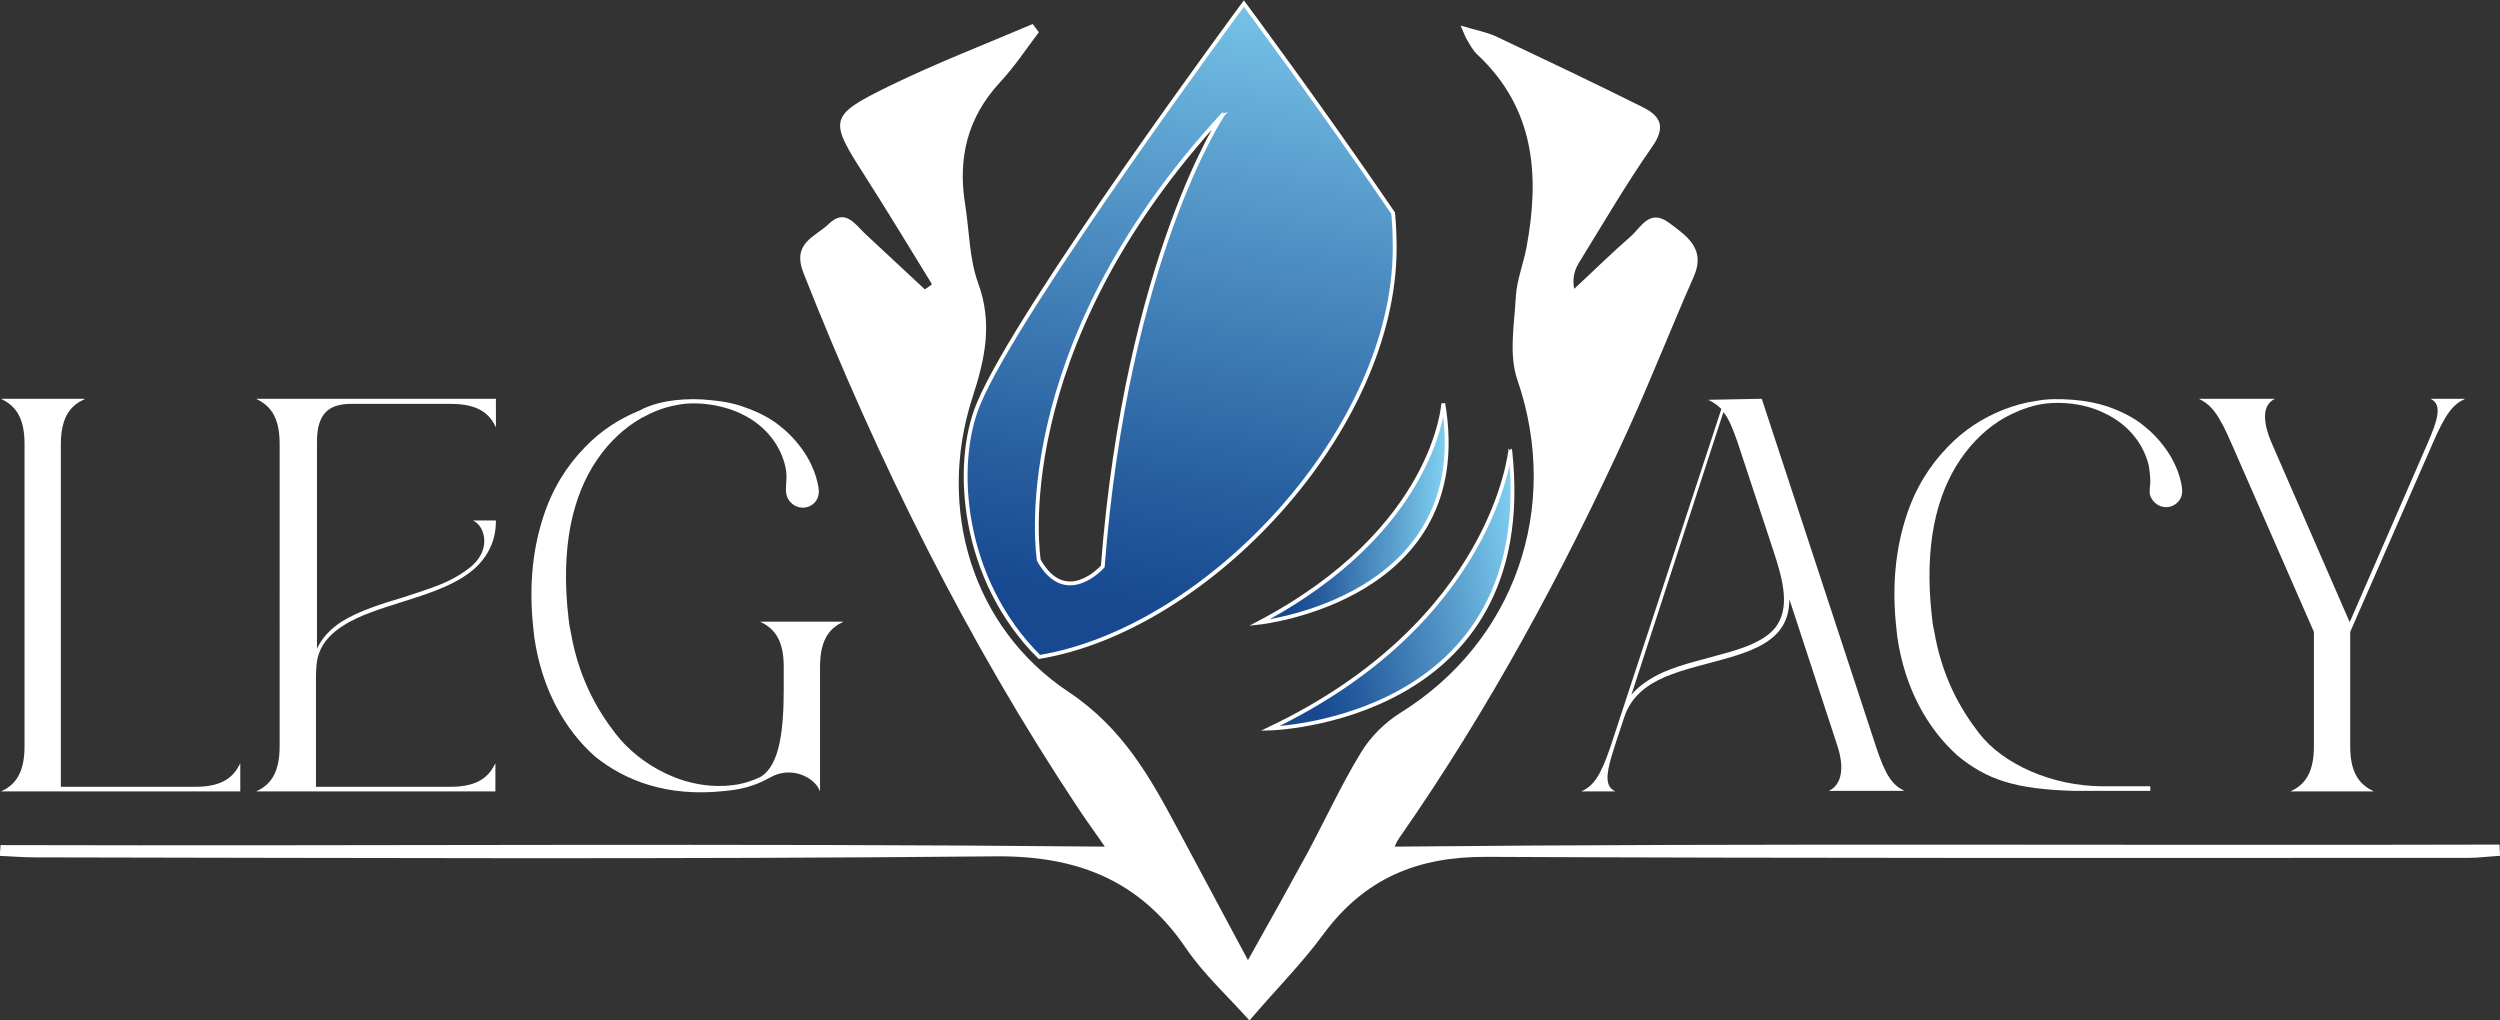
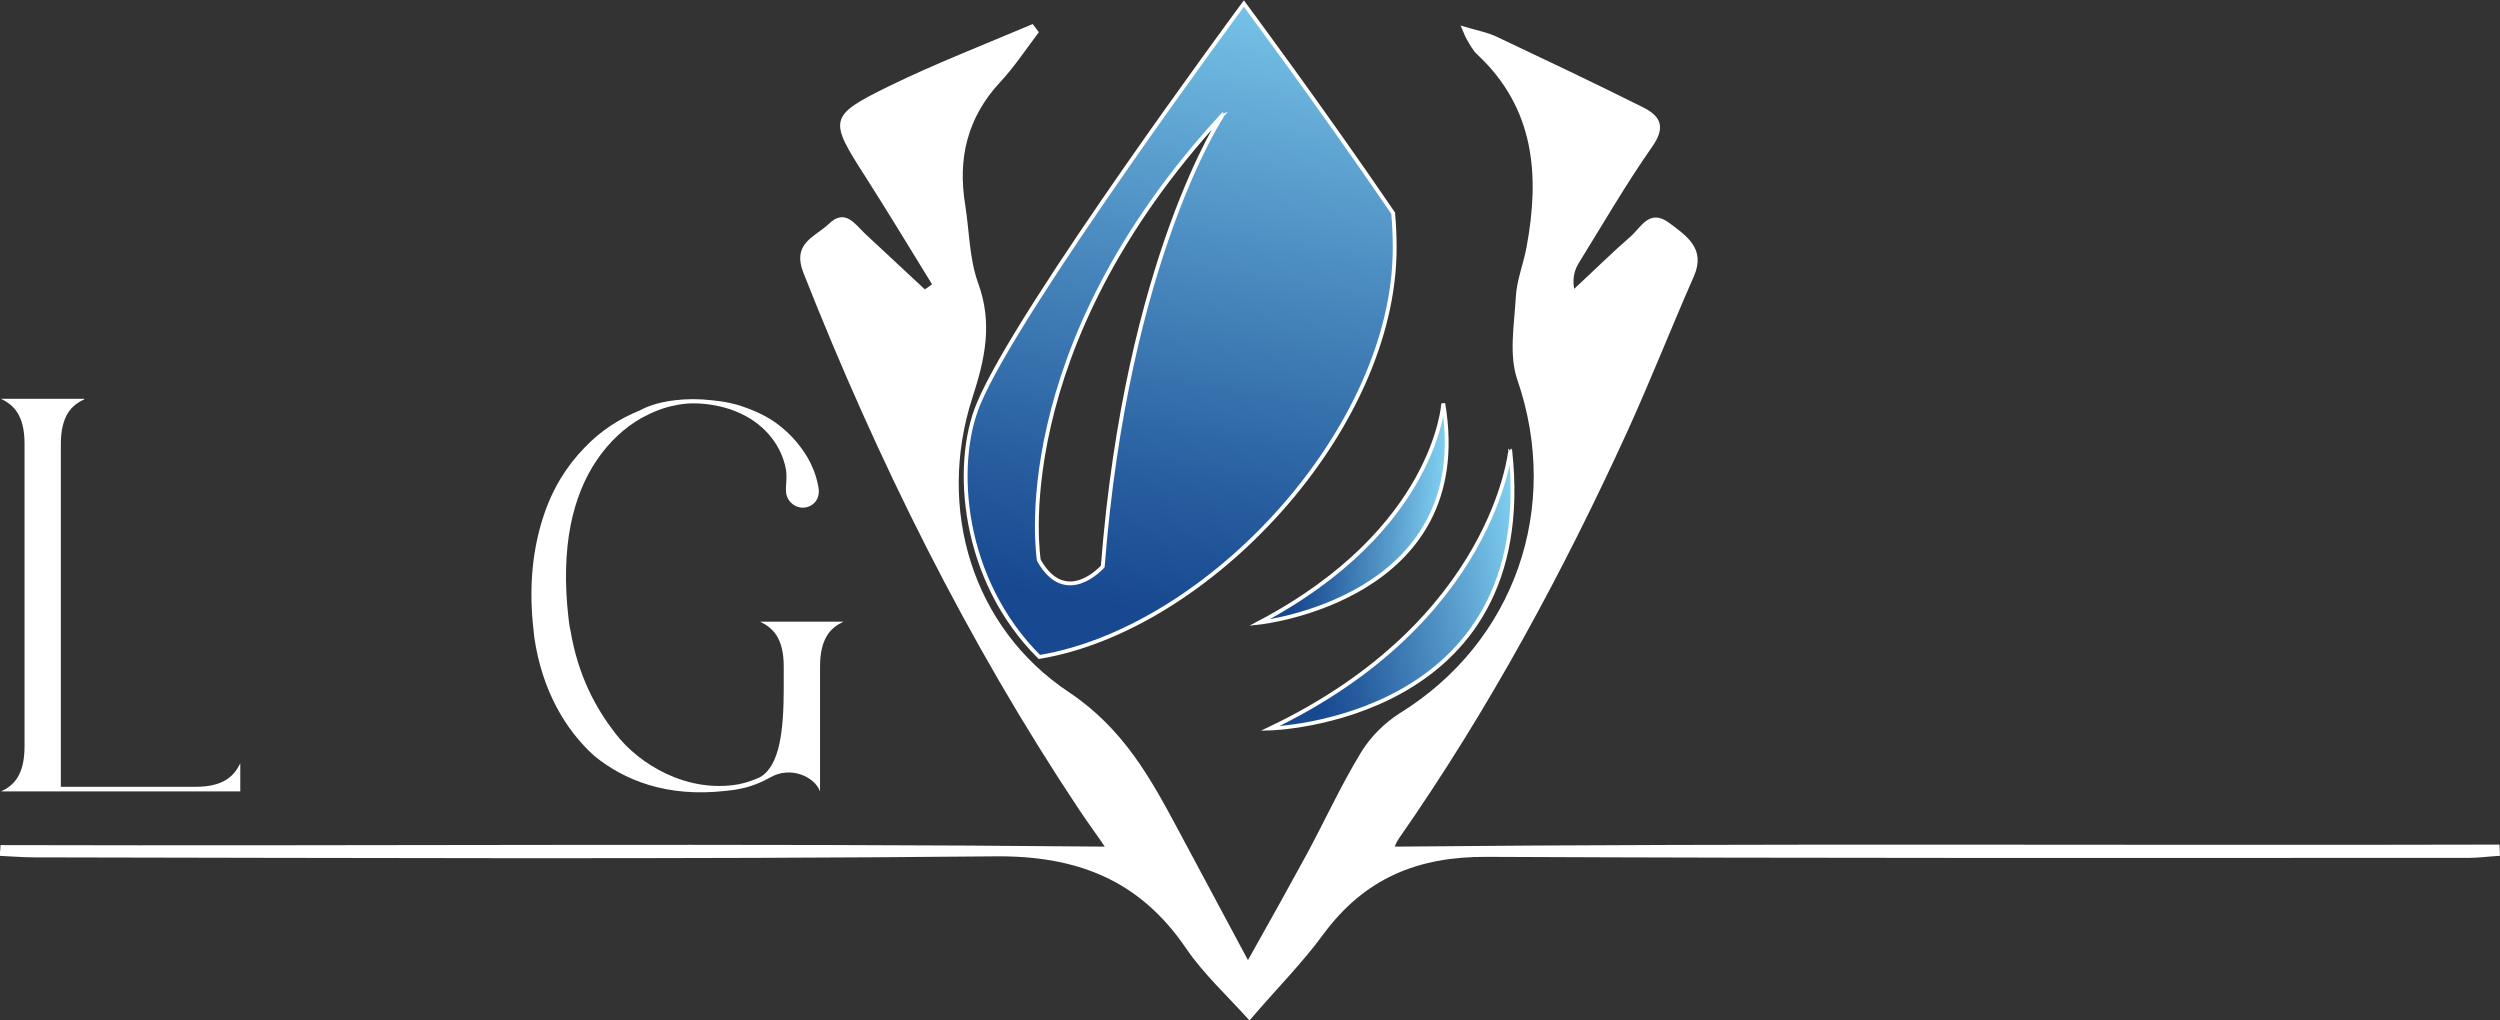
<svg xmlns="http://www.w3.org/2000/svg" version="1.1" id="Layer_1" x="0px" y="0px" viewBox="0 0 489 199.6" style="enable-background:new 0 0 489 199.6;" xml:space="preserve">
  <rect x="0" y="0" width="489" height="199.6" fill="#333333" stroke="none" />
  <style type="text/css">
	.st0{fill:#FFFFFF;}
	.st1{fill:url(#SVGID_1_);stroke:#FFFFFF;stroke-width:0.75;stroke-miterlimit:10;}
	
		.st2{fill:url(#SVGID_00000178900959464015213940000018068281085824254383_);stroke:#FFFFFF;stroke-width:0.75;stroke-miterlimit:10;}
	
		.st3{fill:url(#SVGID_00000136400988465191390080000002291545066770412167_);stroke:#FFFFFF;stroke-width:0.75;stroke-miterlimit:10;}
</style>
  <g>
    <path class="st0" d="M0.1,165.3c71.9,0.2,143.9-0.4,216,0.3c-1.2-1.8-3.2-4.5-5-7.2c-21.9-32.9-39.4-68.2-53.9-104.9   c-2.4-6,2.2-7.1,4.9-9.7c3.2-3.1,5.1,0,7.1,1.9c3.9,3.6,7.8,7.3,11.7,10.9c0.5-0.3,1-0.7,1.4-1c-4.3-7-8.6-14.1-13-21   c-7.2-11.2-7.3-11.9,4.5-17.7c9.2-4.5,18.8-8.2,28.2-12.2c0.4,0.5,0.8,1.1,1.2,1.6c-2.5,3.3-4.8,6.8-7.6,9.8   c-6.4,6.9-8.3,14.9-6.8,24c0.8,5.1,0.8,10.5,2.5,15.2c2.9,7.9,1.4,14.8-1.1,22.5c-7,21.6-0.1,45,18.9,57.6   c10.6,7.1,15.9,16.7,21.4,27c4.3,8,8.5,15.9,13.6,25.4c4.4-7.8,8-14.3,11.6-20.9c3.5-6.5,6.6-13.3,10.5-19.7c1.8-3,4.6-5.8,7.6-7.7   c22.5-13.9,31.6-40.2,23-65.2c-1.7-4.9-0.6-10.8-0.3-16.3c0.2-3.3,1.5-6.4,2.1-9.7c2.6-14,1.6-27.1-9.6-37.6c-0.9-0.8-1.5-2-2.1-3   c-0.3-0.5-0.5-1.1-1.2-2.7c2.9,0.9,5.3,1.3,7.3,2.3c9.5,4.5,19,9,28.4,13.7c3.6,1.8,4.4,4,1.7,7.8c-5.1,7.3-9.5,14.9-14.2,22.5   c-0.8,1.3-1.4,2.8-1,5.2c3.7-3.4,7.2-6.9,11-10.2c2.1-1.8,3.7-5.6,7.6-2.7c3.5,2.6,7.2,5.1,4.8,10.5c-4.4,10-8.4,20.2-12.9,30.1   c-12.7,27.8-27.2,54.6-44.7,79.7c-0.6,0.8-0.9,1.8-0.9,1.7c71.9-0.7,144-0.2,216.1-0.4c0,0.7,0.1,1.5,0.1,2.2   c-2.1,0.1-4.1,0.4-6.2,0.4c-64,0-128,0.1-191.9-0.2c-13.6-0.1-24,4.2-32.1,15.2c-4.1,5.6-9.1,10.6-14.4,16.8   c-4.4-4.9-9-9.1-12.4-14.1c-9.1-13.4-21.4-18.2-37.6-18c-62.5,0.6-125,0.3-187.6,0.2c-2.3,0-4.6-0.2-6.9-0.3   C0,166.7,0.1,166,0.1,165.3z" />
    <g>
      <path class="st0" d="M16.5,78.1c-2.4,1.1-4.6,3.1-4.6,8.8v67h26.3c5.7,0,7.6-2.2,8.8-4.6v5.5l-46.8,0c2.4-1.1,4.6-3.1,4.6-8.8    V86.8c0-5.7-2.2-7.6-4.6-8.8H16.5z" />
-       <path class="st0" d="M97,78.1v5.5c-1.1-2.4-3.1-4.6-8.8-4.6H68.4c-3.9,0.1-6.4,1.7-6.4,7.4v40.5c1-2.2,2.7-3.9,4.8-5.3    c3.4-2.1,7.8-3.5,12.2-4.8c2.5-0.8,4.9-1.6,7.2-2.5c1.7-0.7,3.4-1.6,4.8-2.6c0.5-0.4,1.1-0.8,1.5-1.2c3.5-3.2,2.4-7.6,0-8.7h3.7    H97c0,2.1-0.4,3.9-1.2,5.5l0,0l0,0c-1,2.1-2.6,3.8-4.5,5.1c-3.4,2.4-7.8,3.8-12.2,5.2c-4.4,1.4-8.8,2.7-12,4.8    c-2.2,1.4-3.9,3.1-4.7,5.4c-0.6,1.6-0.6,3.7-0.6,5.6v20.5h26.3c5.7,0,7.6-2.2,8.8-4.6v5.5l-46.8,0c2.4-1.1,4.6-3.1,4.6-8.8V86.8    c0-5.7-2.2-7.6-4.6-8.8H97z M92.5,110.4c0,0,0.1-0.1,0.1-0.1L92.5,110.4z" />
      <path class="st0" d="M131.9,78.3c2.4-0.3,4.9-0.3,7.4,0c2.2,0.2,4.3,0.6,6.2,1.3c2.9,1,5.4,2.3,7.4,4c2.2,1.8,3.8,3.8,5,5.8    c1.1,1.9,1.7,3.6,2,5c0.3,1.2,0.5,2.4-0.3,3.6c-0.6,0.8-1.5,1.3-2.6,1.3c-1.4,0-2.7-1-3.1-2.3c-0.5-1.5,0.3-3.5-0.3-5.8    c-0.4-1.7-1.2-3.7-2.7-5.6c-1.4-1.8-3.4-3.5-6-4.7c-1.9-0.9-4-1.5-6.3-1.8c-2.2-0.3-4.4-0.3-6.6,0.2c-2.2,0.4-4.4,1.3-6.6,2.5    c-3.3,1.9-6.2,4.6-8.6,8.1c-2.4,3.5-4.2,7.8-5.2,12.9c-1,5.2-1.2,11.2-0.4,18.1c0.1,0.9,0.2,1.7,0.4,2.5c1.5,8.9,5,15.2,8.8,20.1    c4.6,6,14,11.7,24.1,9.9c1.5-0.3,2.9-0.8,4.2-1.4c3.9-2.3,4.6-9.4,4.6-17.5v-4.1c0-5.7-2.2-7.6-4.6-8.8h16.3    c-2.4,1.1-4.6,3.1-4.6,8.8v24.4c-1-2.8-5.7-5.1-9.8-2.7c-1.8,1-3.8,1.8-5.9,2.2c0,0,0,0,0,0c-0.9,0.2-1.9,0.3-2.8,0.4    c-11.5,1.3-19.8-2.1-25.6-6.8c-5.7-5.1-10.3-12.9-11.8-23.3c-0.1-0.9-0.2-1.9-0.3-2.9c-0.7-7.7,0.1-14.5,2-20.4    c1.8-5.7,4.7-10.2,8.1-13.7c3.3-3.5,7.1-5.8,10.8-7.3C127.1,79.2,129.5,78.6,131.9,78.3L131.9,78.3z" />
    </g>
    <g>
-       <path class="st0" d="M344.6,78l22.3,67.9c1.9,5.8,3.2,7.6,5.6,8.8h-14.8c2.4-1.1,3.2-4.2,1.7-8.8l-9.4-28.7c0,2.6-0.7,4.6-2,6.2    c-2.2,2.7-5.9,4.1-10,5.3s-8.5,2.1-12.3,3.7c-3.7,1.6-6.7,3.9-8,7.9l-1.4,4.2c-0.4,1.3-0.7,2.2-1.1,3.5c-1,3.5-1.3,5.9,0.8,6.8    h-6.7c2.4-1.1,3.7-2.9,5.7-8.7l21.7-66.1c-0.8-0.8-1.7-1.4-2.6-1.8L344.6,78z M319.1,135.9c1.6-1.9,3.8-3.3,6.2-4.4    c3.9-1.7,8.3-2.6,12.4-3.8c4-1.1,7.6-2.5,9.6-5c2.8-3.7,1.6-8.9-0.4-14.9l-7-21.2c-1-2.9-1.8-4.8-2.8-6L319.1,135.9z" />
-       <path class="st0" d="M405.5,78.2c2.4,0.2,4.6,0.6,6.7,1.3c2.9,1,5.4,2.3,7.4,4c2.2,1.8,3.8,3.8,5,5.8c1.1,1.9,1.7,3.6,2,5    c0.2,0.9,0.4,2,0,3c-0.5,1.1-1.6,1.9-2.9,1.9c-1.4,0-2.6-0.9-3.1-2.2c-0.3-0.9,0-1.8,0-2.8c0-0.8-0.1-1.9-0.3-3.1    c-0.4-1.7-1.2-3.7-2.7-5.6c-1.4-1.8-3.4-3.5-6-4.7c-1.8-0.9-3.9-1.5-6.1-1.8c-2.4-0.3-4.9-0.3-7.4,0.3c-2,0.5-4,1.3-6,2.4    c-3.3,1.9-6.2,4.6-8.6,8.1c-2.4,3.5-4.2,7.8-5.2,12.9c-1,5.2-1.2,11.2-0.4,18.1c0.1,0.9,0.2,1.7,0.4,2.5c1.5,8.9,5,15.2,8.8,20.1    c4.6,6,14.2,10.4,24.3,10.4h9.2v0.9h-10.4c-1.6,0-2.7,0-4.3,0c-11.7-0.3-17.3-2.2-23-6.9c-5.7-5.1-10.3-12.9-11.8-23.3    c-0.1-0.9-0.2-1.9-0.3-2.9c-0.7-7.7,0.1-14.5,2-20.4c1.8-5.7,4.7-10.2,8.1-13.7c3.3-3.5,7.1-5.8,10.8-7.3c2.3-0.9,4.5-1.5,6.7-1.8    C400.4,78,403,78,405.5,78.2z" />
-       <path class="st0" d="M445,78c-2.4,1.1-2.6,4.2-0.6,8.8l15.2,34.9l15.2-34.9c2-4.6,3-7.7,0.6-8.8h6.8c-2.4,1.1-3.8,2.8-6.4,8.8    l-16.1,36.8v22.4c0,5.7,2.2,7.6,4.6,8.8h-16.3c2.4-1.1,4.6-3.1,4.6-8.8v-22.4l-16.1-36.8c-2.6-6-4-7.6-6.4-8.8H445z" />
-     </g>
+       </g>
    <linearGradient id="SVGID_1_" gradientUnits="userSpaceOnUse" x1="224.096" y1="213.779" x2="279.376" y2="213.779" gradientTransform="matrix(0.986 -0.164 0.164 0.986 -11.492 -54.065)">
      <stop offset="0.183" style="stop-color:#174890" />
      <stop offset="0.354" style="stop-color:#2960A1" />
      <stop offset="0.712" style="stop-color:#589CCC" />
      <stop offset="0.988" style="stop-color:#7FCFF0" />
    </linearGradient>
    <path class="st1" d="M248.4,142.5c0,0,52.8-1.3,47-54.4C295.4,88.1,292.2,121.6,248.4,142.5z" />
    <linearGradient id="SVGID_00000013159676341447942900000002268493540734579893_" gradientUnits="userSpaceOnUse" x1="244.878" y1="53.485" x2="270.114" y2="53.485" gradientTransform="matrix(1.401 -1.659760e-02 -4.938163e-02 1.272 -93.31 36.628)">
      <stop offset="0.183" style="stop-color:#174890" />
      <stop offset="0.354" style="stop-color:#2960A1" />
      <stop offset="0.712" style="stop-color:#589CCC" />
      <stop offset="0.988" style="stop-color:#7FCFF0" />
    </linearGradient>
    <path style="fill:url(#SVGID_00000013159676341447942900000002268493540734579893_);stroke:#FFFFFF;stroke-width:0.75;stroke-miterlimit:10;" d="   M246.3,121.8c0,0,42.5-4.5,36-42.9C282.3,79,280.8,103.6,246.3,121.8z" />
    <linearGradient id="SVGID_00000002374094621562767030000007041613795756925568_" gradientUnits="userSpaceOnUse" x1="217.867" y1="149.199" x2="244.697" y2="-12.236">
      <stop offset="0.183" style="stop-color:#174890" />
      <stop offset="0.354" style="stop-color:#2960A1" />
      <stop offset="0.712" style="stop-color:#589CCC" />
      <stop offset="0.988" style="stop-color:#7FCFF0" />
    </linearGradient>
    <path style="fill:url(#SVGID_00000002374094621562767030000007041613795756925568_);stroke:#FFFFFF;stroke-width:0.75;stroke-miterlimit:10;" d="   M272.5,41.7c-14.1-20.7-29.2-41-29.2-41s-44.2,59.7-51.9,78.3c-5,11.9-3.3,34.4,11.9,49.5c33.1-5.5,69.5-44.5,69.5-80   C272.8,46.1,272.7,43.9,272.5,41.7z M215.7,110.8c0,0-7.2,8.2-12.5-1.2c0,0-6.8-40.9,36.1-87.3C239.2,22.3,220.4,50.5,215.7,110.8z   " />
  </g>
</svg>